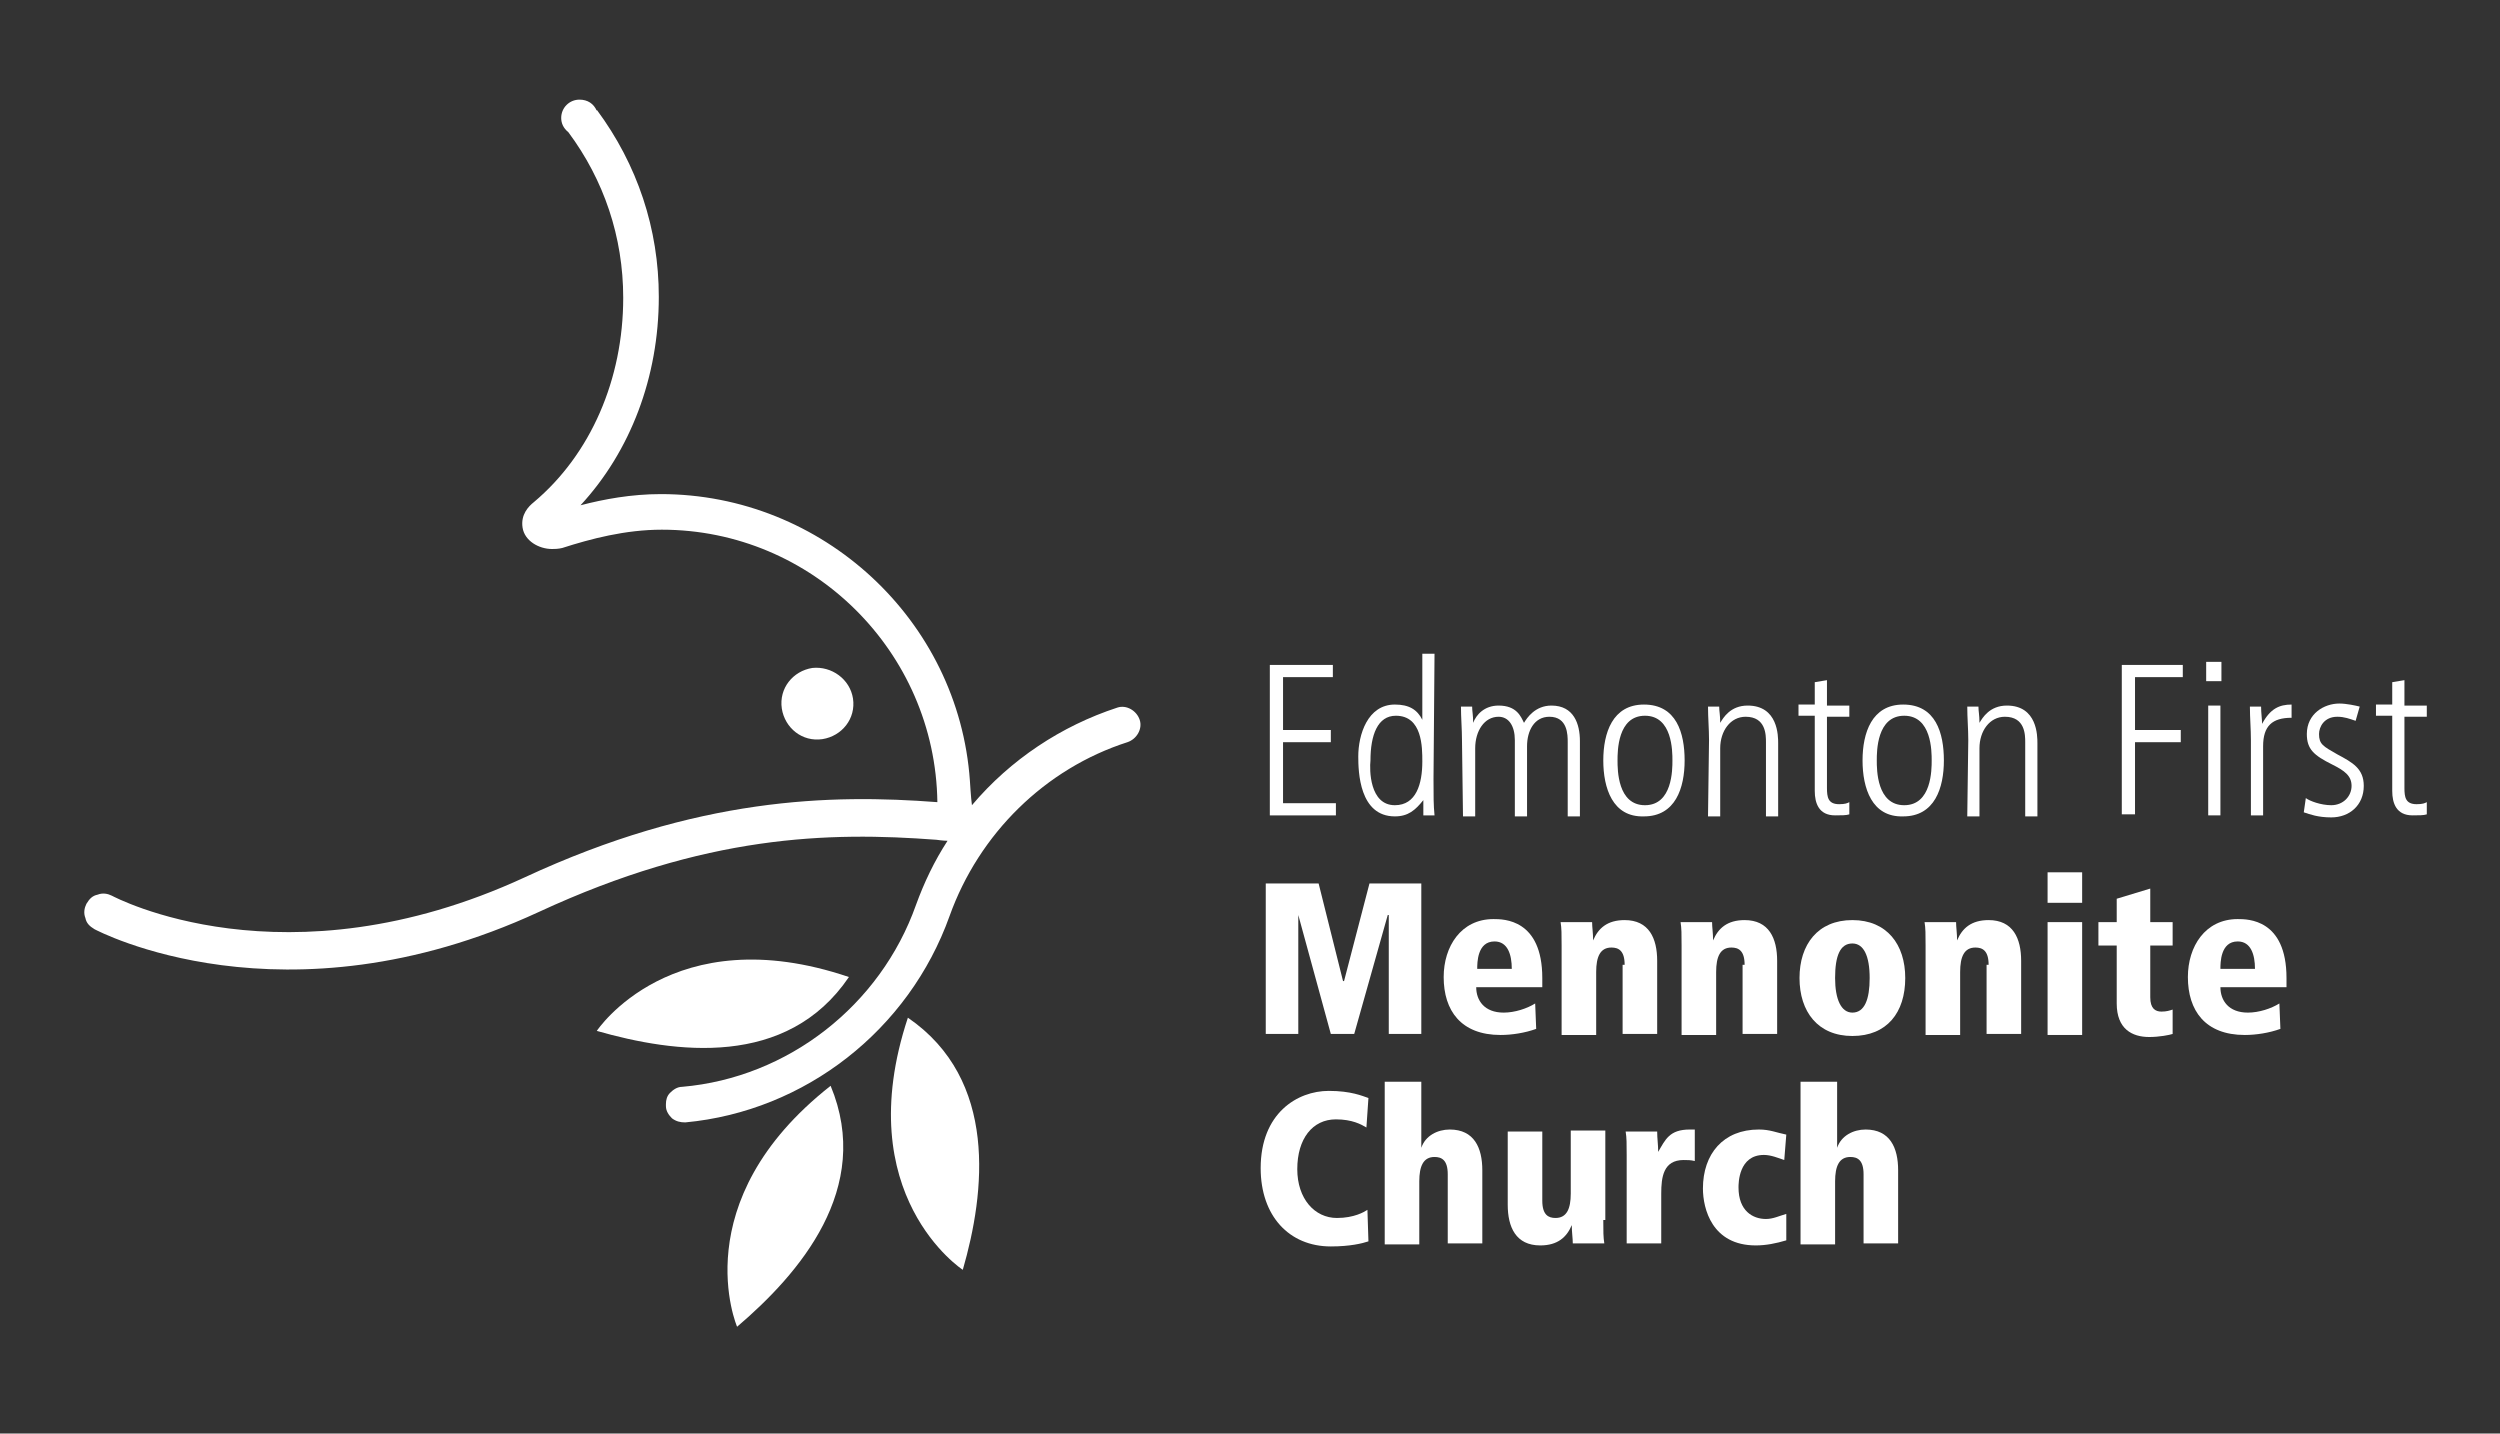
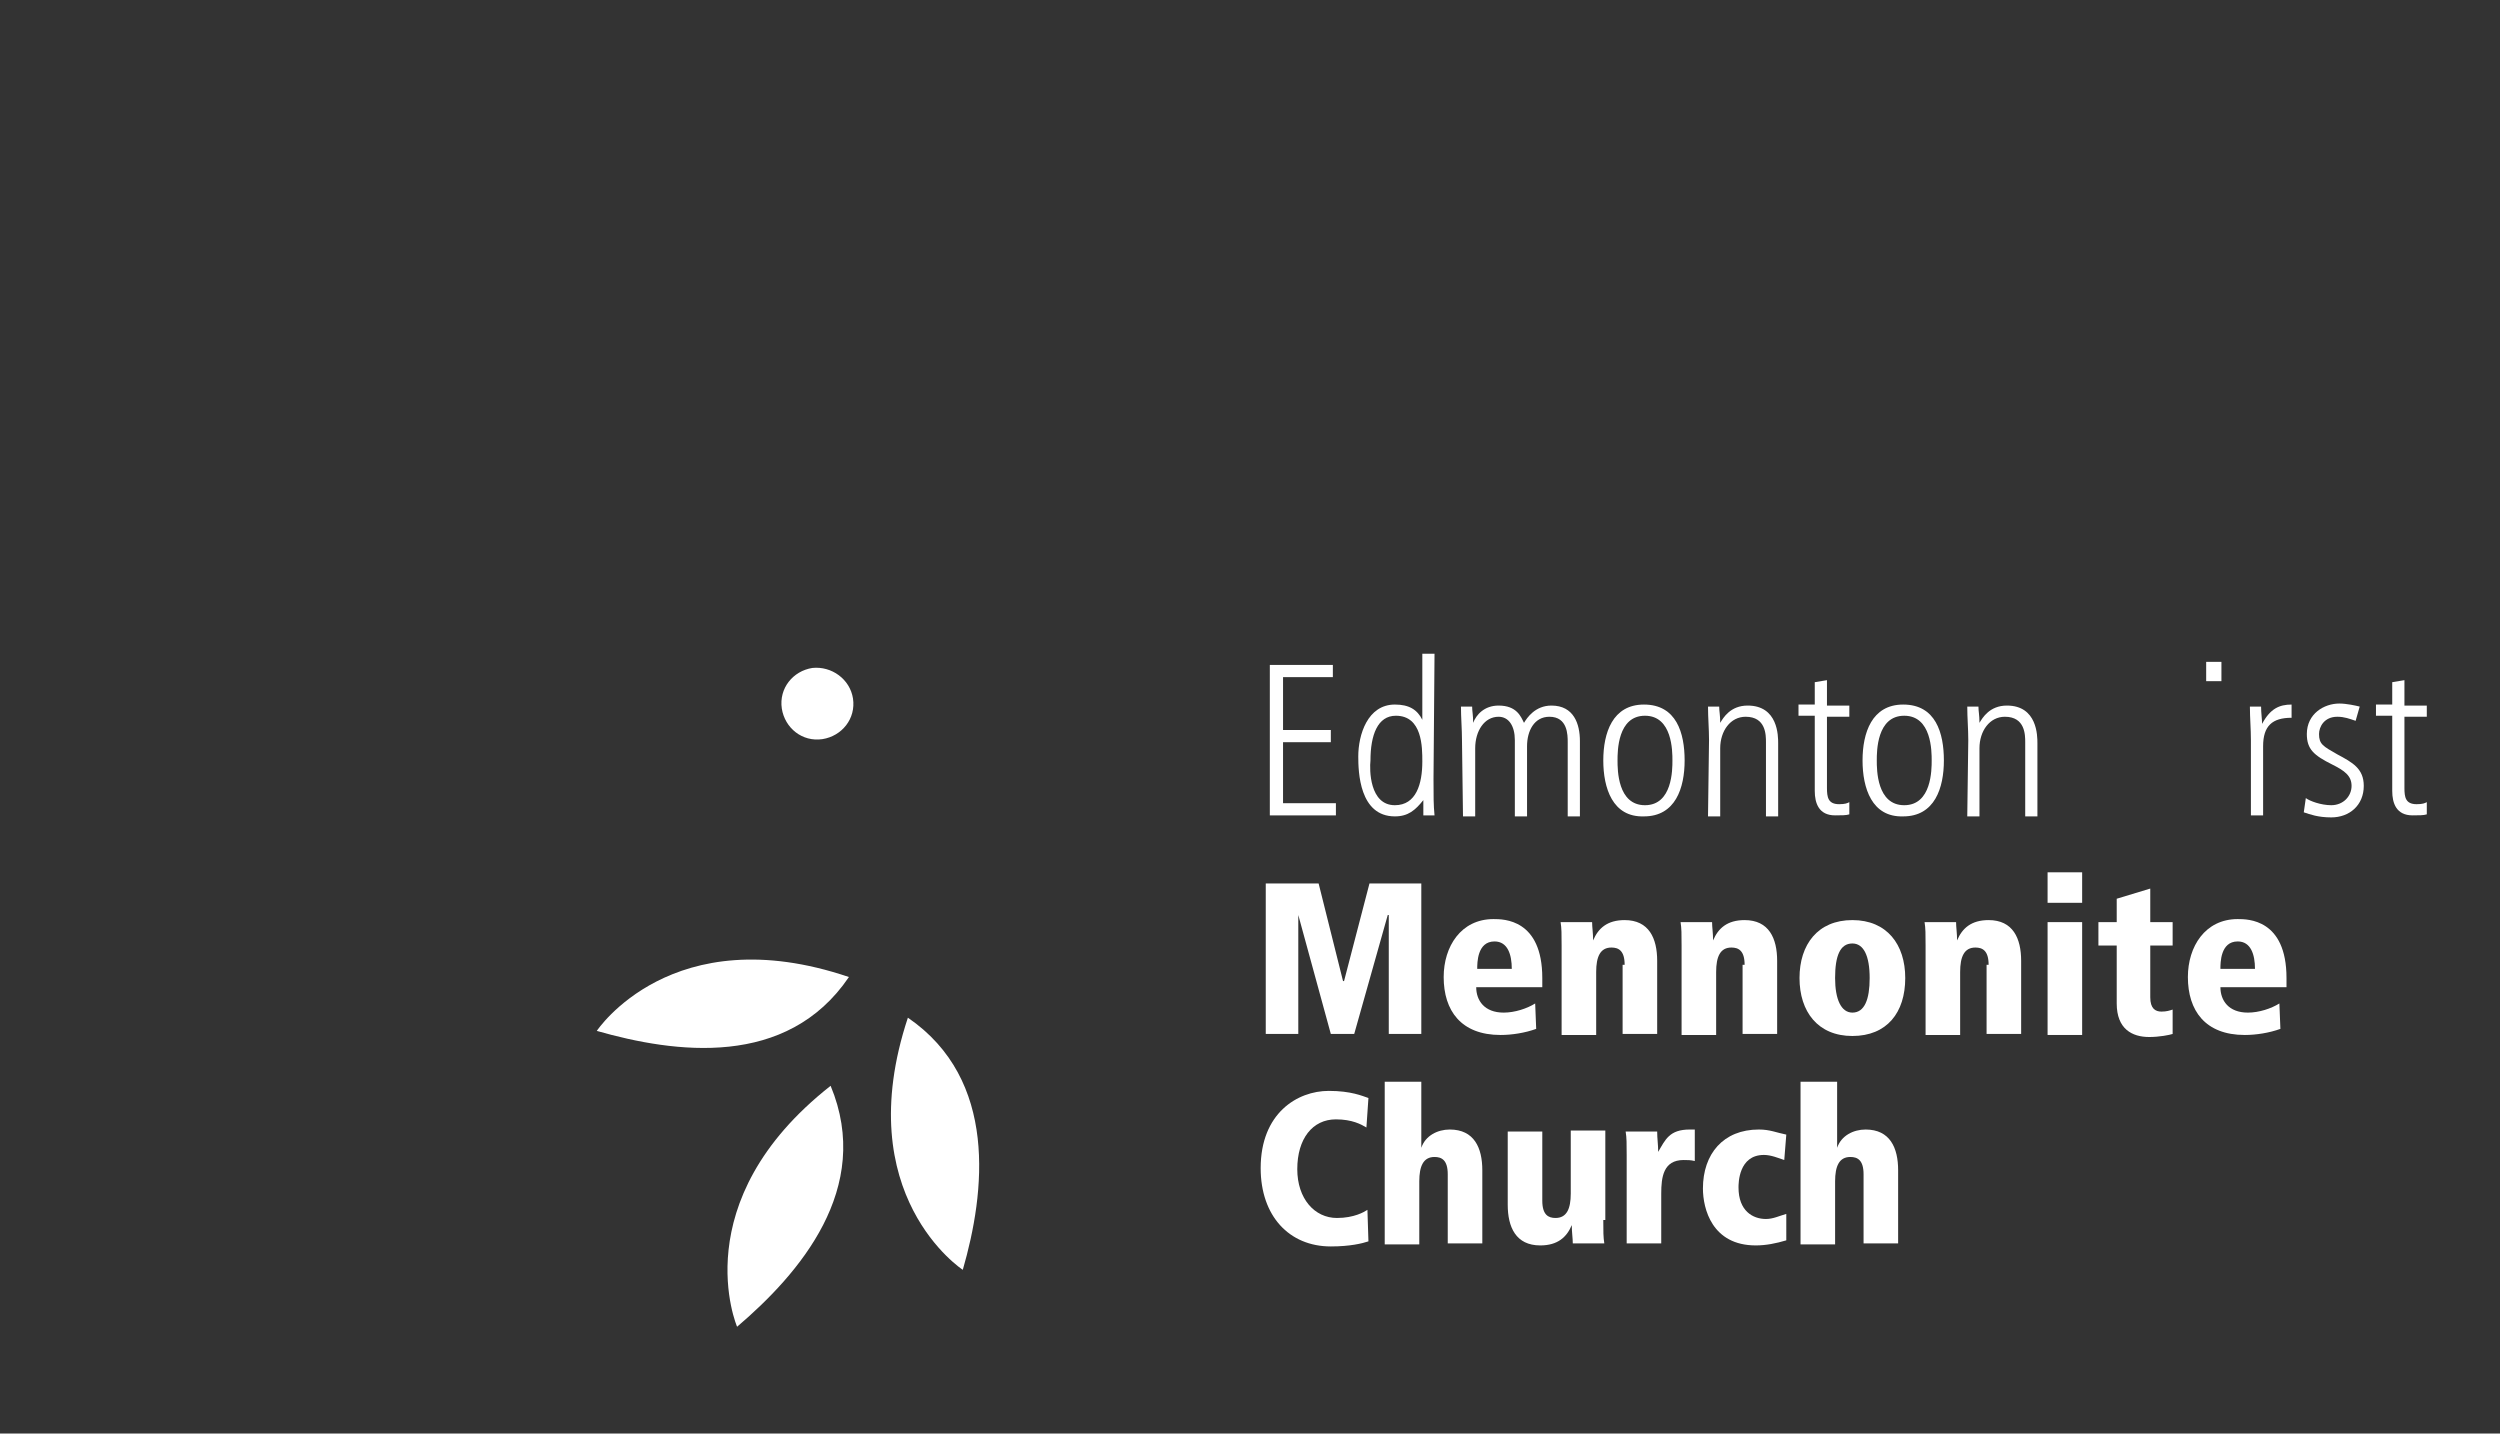
<svg xmlns="http://www.w3.org/2000/svg" version="1.1" id="Layer_1" x="0px" y="0px" viewBox="0 0 245.9 141" style="enable-background:new 0 0 245.9 141;" xml:space="preserve">
  <rect x="0" y="0" width="245.9" height="141" fill="#333333" stroke="none" />
  <style type="text/css">
	.st0{fill:#FFFFFF;}
	.st1{enable-background:new    ;}
</style>
  <g>
    <polyline class="st0" points="136.6,90 136.5,90 133.2,101.7 130.9,101.7 127.7,90 127.7,90 127.7,101.7 124.5,101.7 124.5,86.9    129.7,86.9 132.1,96.5 132.2,96.5 134.7,86.9 139.8,86.9 139.8,101.7 136.6,101.7 136.6,90  " />
    <path class="st0" d="M151.7,97.1h-6.5c0,1.3,0.8,2.5,2.7,2.5c1.1,0,2.3-0.4,3.1-0.9l0.1,2.5c-1.1,0.4-2.4,0.6-3.5,0.6   c-3.9,0-5.6-2.4-5.6-5.7c0-3,1.7-5.7,4.9-5.7c1,0,4.8,0,4.8,5.8V97.1L151.7,97.1z M148.7,95.3c0-1.4-0.4-2.7-1.7-2.7   c-1.7,0-1.7,2.1-1.7,2.7H148.7" />
    <path class="st0" d="M159.8,94.9c0-1.4-0.6-1.7-1.3-1.7c-1.1,0-1.5,0.9-1.5,2.4v6.2h-3.4V93c0-1.1,0-1.7-0.1-2.3h3.1   c0,0.5,0.1,1.1,0.1,1.8l0,0c0.5-1.2,1.4-2,3.1-2c2.4,0,3.2,1.8,3.2,4v7.2h-3.4v-6.8" />
    <path class="st0" d="M171.6,94.9c0-1.4-0.6-1.7-1.3-1.7c-1.1,0-1.5,0.9-1.5,2.4v6.2h-3.4V93c0-1.1,0-1.7-0.1-2.3h3.1   c0,0.5,0.1,1.1,0.1,1.8l0,0c0.5-1.2,1.4-2,3.1-2c2.4,0,3.2,1.8,3.2,4v7.2h-3.4v-6.8" />
    <path class="st0" d="M182.2,90.5c3.4,0,5.2,2.4,5.2,5.7c0,3.4-1.8,5.7-5.2,5.7s-5.2-2.4-5.2-5.7S178.8,90.5,182.2,90.5L182.2,90.5z    M182.2,99.6c1.2,0,1.7-1.3,1.7-3.4c0-2.2-0.6-3.4-1.7-3.4c-1.2,0-1.7,1.2-1.7,3.4C180.5,98.3,181.1,99.6,182.2,99.6" />
    <path class="st0" d="M195.6,94.9c0-1.4-0.6-1.7-1.3-1.7c-1.1,0-1.5,0.9-1.5,2.4v6.2h-3.4V93c0-1.1,0-1.7-0.1-2.3h3.1   c0,0.5,0.1,1.1,0.1,1.8l0,0c0.5-1.2,1.4-2,3.1-2c2.4,0,3.2,1.8,3.2,4v7.2h-3.4v-6.8" />
    <path class="st0" d="M201.4,85.8h3.4v3h-3.4V85.8L201.4,85.8z M201.4,90.7h3.4v11.1h-3.4V90.7" />
    <path class="st0" d="M206.3,90.7h1.9v-2.3l3.3-1v3.3h2.2V93h-2.2v5.1c0,1.1,0.5,1.4,1.1,1.4c0.5,0,0.8-0.1,1.1-0.2v2.4   c-0.3,0.1-1.3,0.3-2.3,0.3c-1.7,0-3.2-0.8-3.2-3.3V93h-1.8v-2.3" />
    <path class="st0" d="M224.9,97.1h-6.5c0,1.3,0.8,2.5,2.7,2.5c1.1,0,2.3-0.4,3.1-0.9l0.1,2.5c-1.1,0.4-2.4,0.6-3.5,0.6   c-3.9,0-5.6-2.4-5.6-5.7c0-3,1.7-5.7,4.9-5.7c1,0,4.8,0,4.8,5.8V97.1L224.9,97.1z M221.8,95.3c0-1.4-0.4-2.7-1.7-2.7   c-1.7,0-1.7,2.1-1.7,2.7H221.8" />
  </g>
  <g>
    <path class="st0" d="M134.4,110.9c-0.5-0.3-1.4-0.8-3-0.8c-2.3,0-3.8,1.9-3.8,4.9c0,2.9,1.7,4.8,3.9,4.8c1.7,0,2.7-0.6,3-0.8   l0.1,3.1c-0.6,0.2-1.8,0.5-3.7,0.5c-4.1,0-6.9-3-6.9-7.7c0-5.4,3.6-7.6,6.7-7.6c2.2,0,3.3,0.5,3.9,0.7L134.4,110.9" />
    <path class="st0" d="M136.4,106.4h3.4v6.5l0,0c0.4-1.2,1.6-1.8,2.8-1.8c2.4,0,3.2,1.8,3.2,4v7.2h-3.4v-6.8c0-1.4-0.6-1.7-1.3-1.7   c-1.1,0-1.5,0.9-1.5,2.4v6.2h-3.4v-16" />
    <path class="st0" d="M157.7,120c0,1.1,0,1.7,0.1,2.3h-3.1c0-0.5-0.1-1.1-0.1-1.8l0,0c-0.5,1.2-1.4,2-3.1,2c-2.4,0-3.2-1.8-3.2-4   v-7.2h3.4v6.8c0,1.4,0.6,1.7,1.3,1.7c1.1,0,1.5-0.9,1.5-2.4v-6.2h3.4v8.8" />
    <path class="st0" d="M160,113.6c0-1.1,0-1.7-0.1-2.3h3.1c0,0.7,0.1,1.3,0.1,2l0,0c0.7-1.2,1.1-2.2,3.1-2.2h0.5v3.1   c-0.4-0.1-0.7-0.1-1.1-0.1c-2,0-2.2,1.7-2.2,3.3v4.9H160V113.6" />
    <path class="st0" d="M175.7,122c-1,0.3-2,0.5-3,0.5c-4.3,0-5.2-3.6-5.2-5.6c0-3.4,2-5.8,5.5-5.8c1.1,0,1.7,0.3,2.7,0.5l-0.2,2.5   c-0.6-0.2-1.3-0.5-2-0.5c-2.5,0-2.5,2.8-2.5,3.2c0,2.3,1.4,3.1,2.7,3.1c0.7,0,1.3-0.3,2-0.5V122" />
    <path class="st0" d="M177.3,106.4h3.4v6.5l0,0c0.4-1.2,1.6-1.8,2.8-1.8c2.4,0,3.2,1.8,3.2,4v7.2h-3.4v-6.8c0-1.4-0.6-1.7-1.3-1.7   c-1.1,0-1.5,0.9-1.5,2.4v6.2h-3.4v-16" />
  </g>
  <g class="st1">
    <path class="st0" d="M124.8,65.4h6.3v1.2h-4.9v5.2h4.7V73h-4.7v6h5.2v1.2h-6.5V65.4H124.8z" />
    <path class="st0" d="M141,76.6c0,1.7,0,2.6,0.1,3.6H140v-1.5l0,0c-0.8,1-1.5,1.6-2.8,1.6c-3.5,0-3.6-4.4-3.6-5.9   c0-2.1,0.9-5.1,3.6-5.1c1.4,0,2.2,0.5,2.7,1.5l0,0v-6.5h1.2L141,76.6L141,76.6z M137.2,79.2c2.1,0,2.7-2.1,2.7-4.3   c0-1.4,0-4.5-2.6-4.5c-1.8,0-2.5,1.9-2.5,4.4C134.7,75.7,134.7,79.2,137.2,79.2z" />
    <path class="st0" d="M143.8,72.8c0-1.1-0.1-2.2-0.1-3.3h1.1c0,0.5,0.1,0.8,0.1,1.6l0,0c0.3-0.8,1.1-1.7,2.5-1.7   c1.8,0,2.2,1.1,2.5,1.7c0.3-0.5,1.1-1.7,2.7-1.7c2.2,0,2.8,1.8,2.8,3.5v7.4h-1.2V73c0-0.7,0-2.5-1.8-2.5c-1.5,0-2.2,1.4-2.2,2.9   v6.9H149v-7.5c0-1.4-0.6-2.3-1.6-2.3c-1.4,0-2.3,1.4-2.3,3.1v6.7h-1.2L143.8,72.8L143.8,72.8z" />
    <path class="st0" d="M157.7,74.8c0-2.7,0.9-5.5,4-5.5c3.2,0,4,2.8,4,5.5s-0.9,5.5-4,5.5C158.6,80.4,157.7,77.5,157.7,74.8z    M164.5,74.8c0-0.9,0-4.4-2.7-4.4s-2.7,3.5-2.7,4.4s0,4.4,2.7,4.4C164.5,79.2,164.5,75.7,164.5,74.8z" />
    <path class="st0" d="M168.1,72.8c0-1.1-0.1-2.2-0.1-3.3h1.1c0,0.5,0.1,0.8,0.1,1.6l0,0c0.3-0.5,1-1.7,2.7-1.7c3,0,3,3,3,3.7v7.2   h-1.2V73c0-0.7,0-2.5-2-2.5c-1.5,0-2.5,1.4-2.5,3.1v6.7H168L168.1,72.8L168.1,72.8z" />
    <path class="st0" d="M179.7,66.9v2.5h2.2v1.1h-2.2v7c0,0.9,0.1,1.6,1.2,1.6c0.6,0,0.8-0.1,1-0.2v1.2c-0.3,0.1-0.8,0.1-1.4,0.1   c-1.6,0-2-1.2-2-2.4v-7.4h-1.6v-1.1h1.6v-2.2L179.7,66.9z" />
    <path class="st0" d="M183.2,74.8c0-2.7,0.9-5.5,4-5.5c3.2,0,4,2.8,4,5.5s-0.9,5.5-4,5.5C184.1,80.4,183.2,77.5,183.2,74.8z    M190,74.8c0-0.9,0-4.4-2.7-4.4s-2.7,3.5-2.7,4.4s0,4.4,2.7,4.4C190,79.2,190,75.7,190,74.8z" />
    <path class="st0" d="M193.6,72.8c0-1.1-0.1-2.2-0.1-3.3h1.1c0,0.5,0.1,0.8,0.1,1.6l0,0c0.3-0.5,1-1.7,2.7-1.7c3,0,3,3,3,3.7v7.2   h-1.2V73c0-0.7,0-2.5-2-2.5c-1.5,0-2.5,1.4-2.5,3.1v6.7h-1.2L193.6,72.8L193.6,72.8z" />
-     <path class="st0" d="M208.7,65.4h6v1.2H210v5.2h4.5V73H210v7.1h-1.3V65.4z" />
-     <path class="st0" d="M217,65.1h1.5V67H217V65.1z M217.2,69.4h1.2v10.8h-1.2V69.4z" />
+     <path class="st0" d="M217,65.1h1.5V67H217V65.1z M217.2,69.4h1.2h-1.2V69.4z" />
    <path class="st0" d="M221.4,72.8c0-1.1-0.1-2.2-0.1-3.3h1.1c0,0.6,0.1,1.3,0.1,1.7l0,0c0.8-1.5,1.7-1.9,2.9-1.9v1.3   c-1.9,0-2.8,0.8-2.8,2.8v6.8h-1.2V72.8z" />
    <path class="st0" d="M231.7,70.9c-0.6-0.2-1.1-0.4-1.8-0.4c-1.3,0-1.8,1-1.8,1.7c0,1,0.4,1.2,1.8,2c1.5,0.8,2.6,1.4,2.6,3.1   c0,1.9-1.4,3.1-3.2,3.1c-1.3,0-2.1-0.3-2.7-0.5l0.2-1.4c0.4,0.3,1.5,0.7,2.5,0.7c1.2,0,2-0.9,2-1.9s-0.7-1.5-1.9-2.1   c-1.8-0.9-2.5-1.5-2.5-3c0-2,1.7-3,3.2-3c0.7,0,1.6,0.2,2,0.3L231.7,70.9z" />
    <path class="st0" d="M236.5,66.9v2.5h2.2v1.1h-2.2v7c0,0.9,0.1,1.6,1.2,1.6c0.6,0,0.8-0.1,1-0.2v1.2c-0.3,0.1-0.8,0.1-1.4,0.1   c-1.6,0-2-1.2-2-2.4v-7.4h-1.6v-1.1h1.6v-2.2L236.5,66.9z" />
  </g>
  <g>
    <path class="st0" d="M58.7,101.4c0,0,7.4-11.2,24.8-5.3C77.4,105.1,66.4,103.6,58.7,101.4" />
    <path class="st0" d="M72.5,130.5c0,0-5.3-12.3,9.2-23.7C85.9,116.9,78.6,125.3,72.5,130.5" />
    <path class="st0" d="M94.7,124.9c0,0-11.2-7.3-5.4-24.8C98.2,106.2,96.9,117.3,94.7,124.9" />
    <path class="st0" d="M79.9,65.7c-1.9,0.3-3.3,2-3,4c0.3,1.9,2,3.3,4,3c1.9-0.3,3.3-2,3-4C83.6,66.8,81.8,65.5,79.9,65.7" />
-     <path class="st0" d="M51.4,51.9c0.2,1.3,1.6,2.1,2.9,2.1c0.2,0,0.6,0,1-0.1c2.8-0.9,6.2-1.8,9.8-1.8c14.8,0,26.9,12,27.1,26.8   c-10.5-0.8-23.6-0.5-40.6,7.4C28,97.2,11.2,88.2,11,88.1c-0.4-0.2-0.9-0.3-1.4-0.1c-0.5,0.1-0.8,0.4-1.1,0.9   c-0.2,0.4-0.3,0.9-0.1,1.4c0.1,0.5,0.4,0.8,0.9,1.1c0.2,0.1,18.6,9.9,43.7-1.7c16.4-7.6,28.5-7.9,39.1-7.1c0,0,0.7,0.1,1.1,0.1   c-1.3,2-2.3,4.1-3.1,6.3c-3.5,9.9-12.6,17-23,17.9c-0.5,0-0.9,0.3-1.2,0.6c-0.3,0.3-0.4,0.7-0.4,1.1c0,0.1,0,0.1,0,0.2   c0,0.5,0.3,0.9,0.6,1.2c0.4,0.3,0.8,0.4,1.3,0.4c11.8-1.1,22-9.1,26-20.3c2.9-8.1,9.4-14.5,17.5-17.1c0.9-0.3,1.5-1.3,1.2-2.2   c-0.3-0.9-1.3-1.5-2.2-1.2c-5.5,1.8-10.5,5.1-14.3,9.6c-0.1-0.7-0.2-2.4-0.2-2.4C94.3,61,80.9,48.6,65,48.6c-2.9,0-5.6,0.5-7.9,1.1   c4.9-5.3,7.7-12.6,7.7-20.5c0-6.7-2.1-13-6.1-18.4v0.1c-0.3-0.7-0.9-1.1-1.7-1.1c-1,0-1.8,0.8-1.8,1.8c0,0.5,0.2,1,0.7,1.4l0,0   c3.5,4.7,5.4,10.3,5.4,16.3c0,8-3.2,15.4-8.8,20.1C52,49.8,51.2,50.6,51.4,51.9" />
  </g>
</svg>